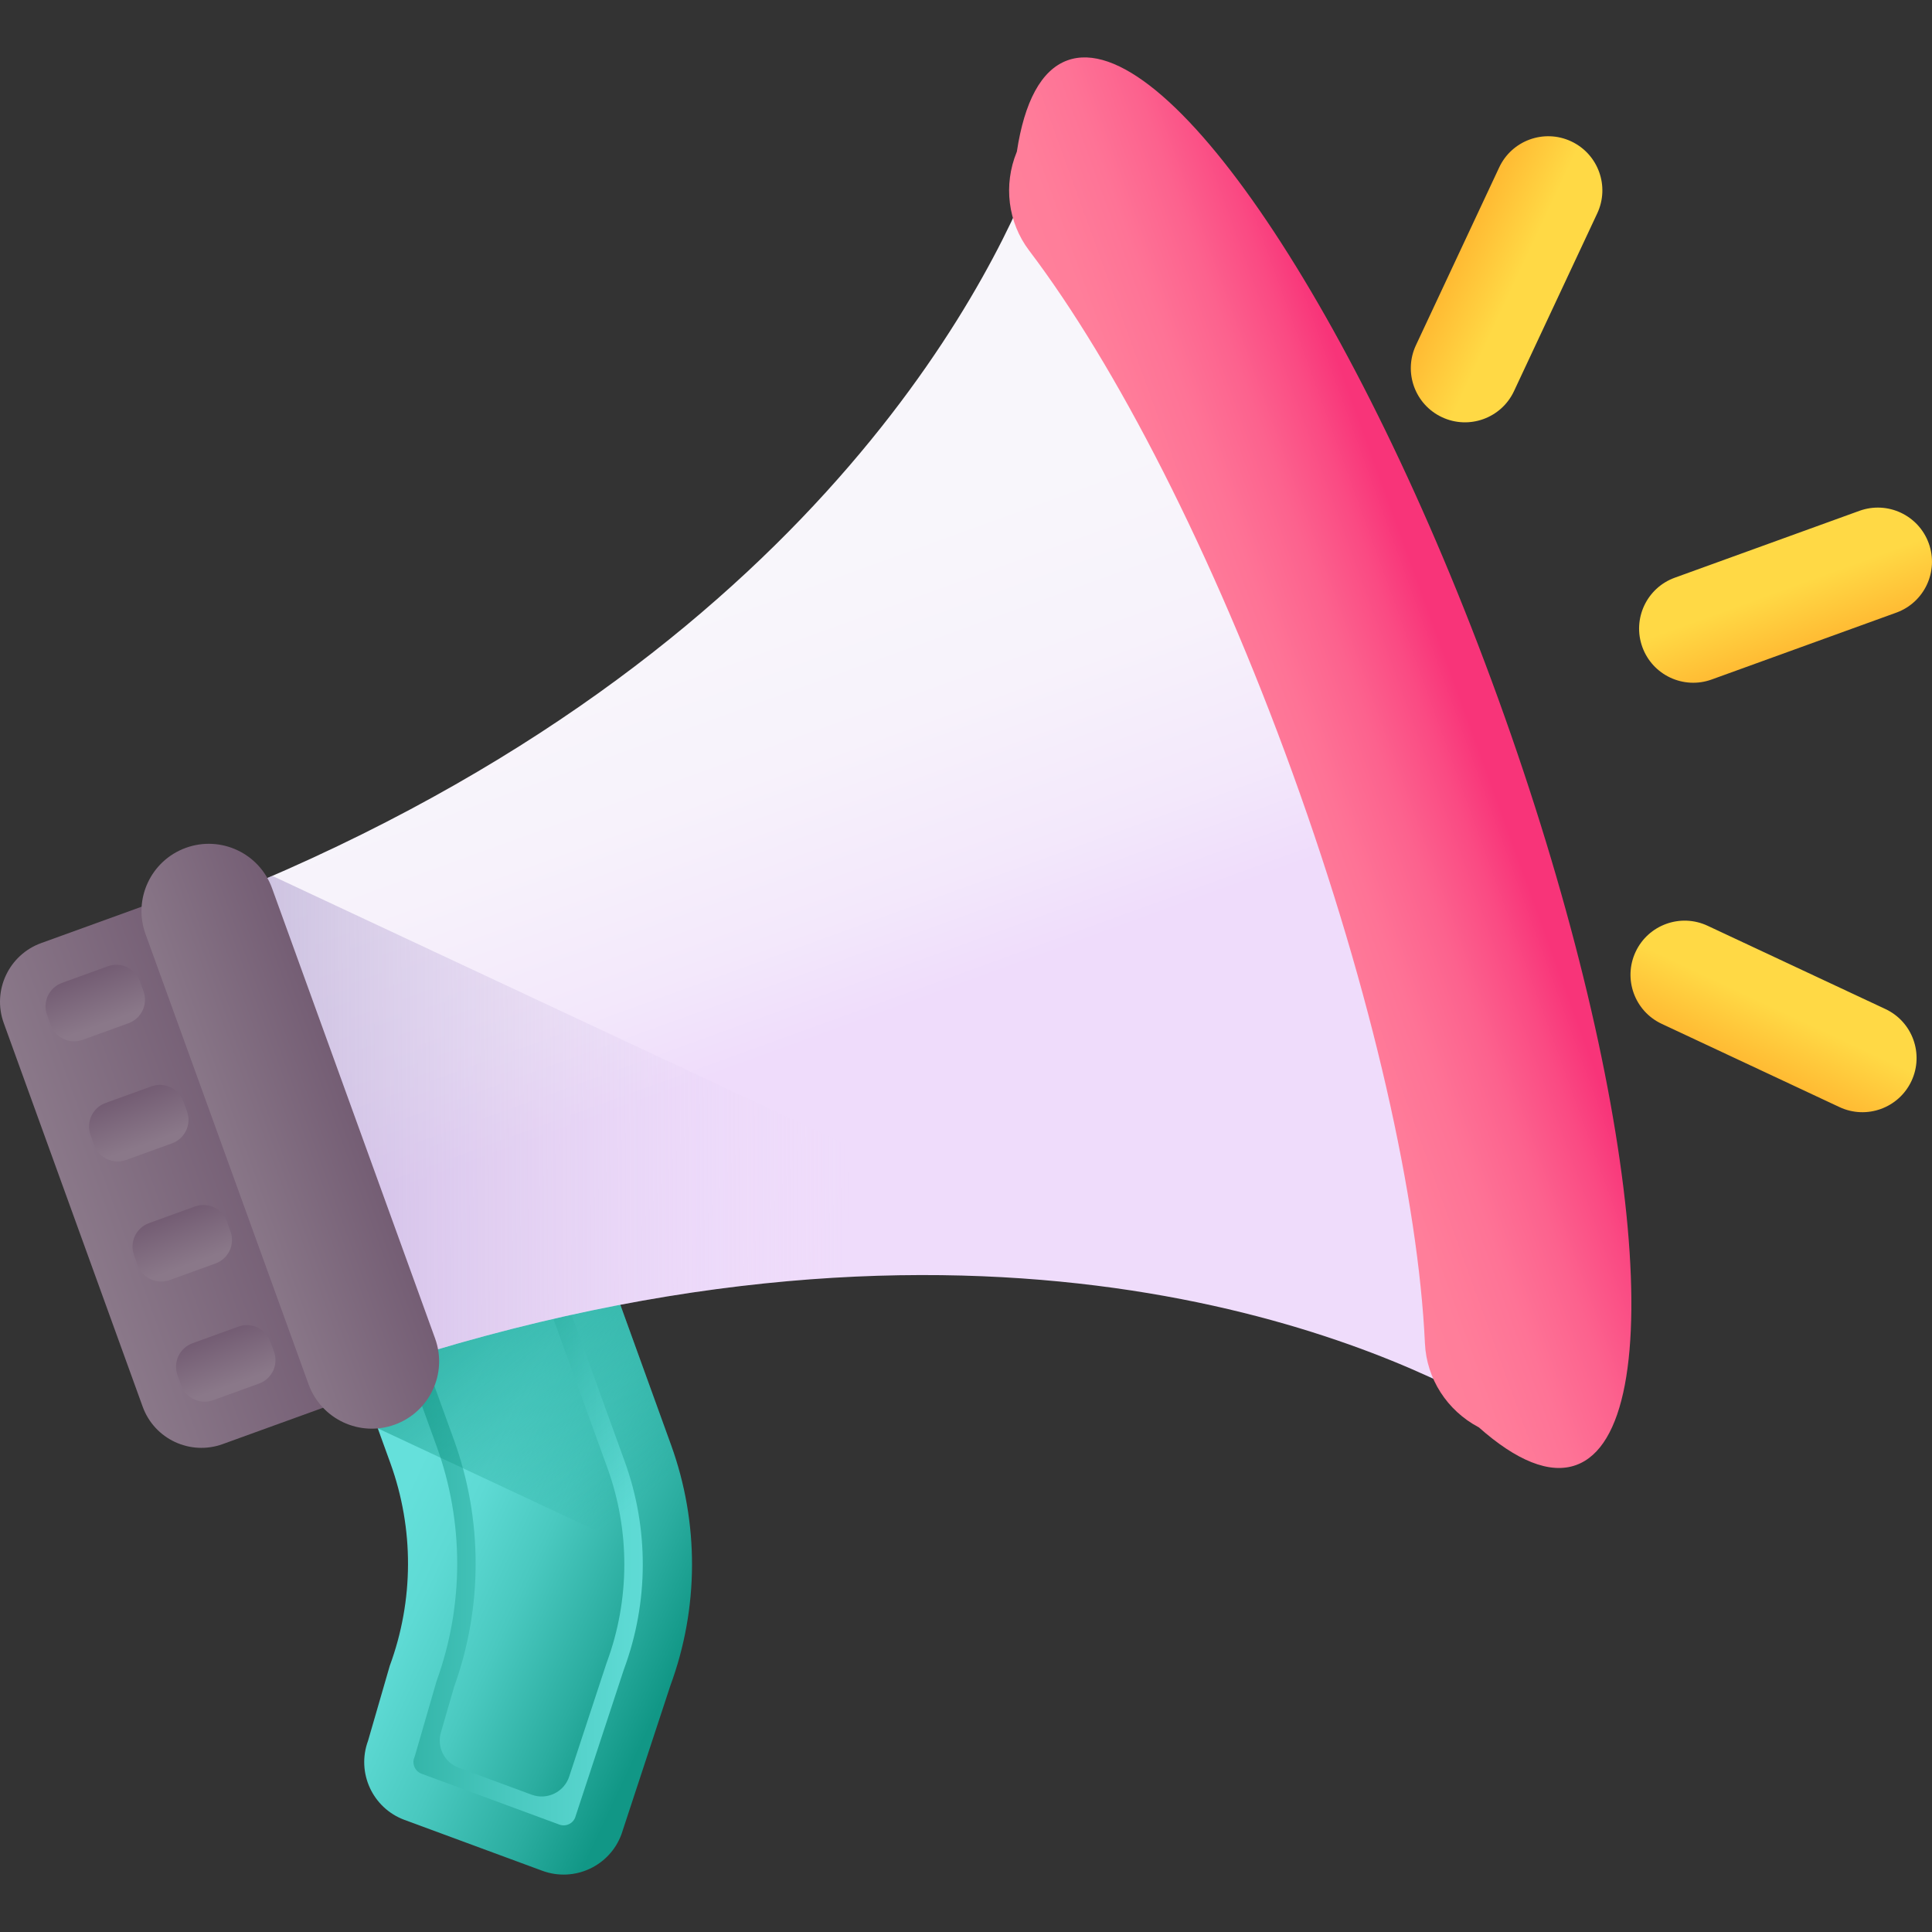
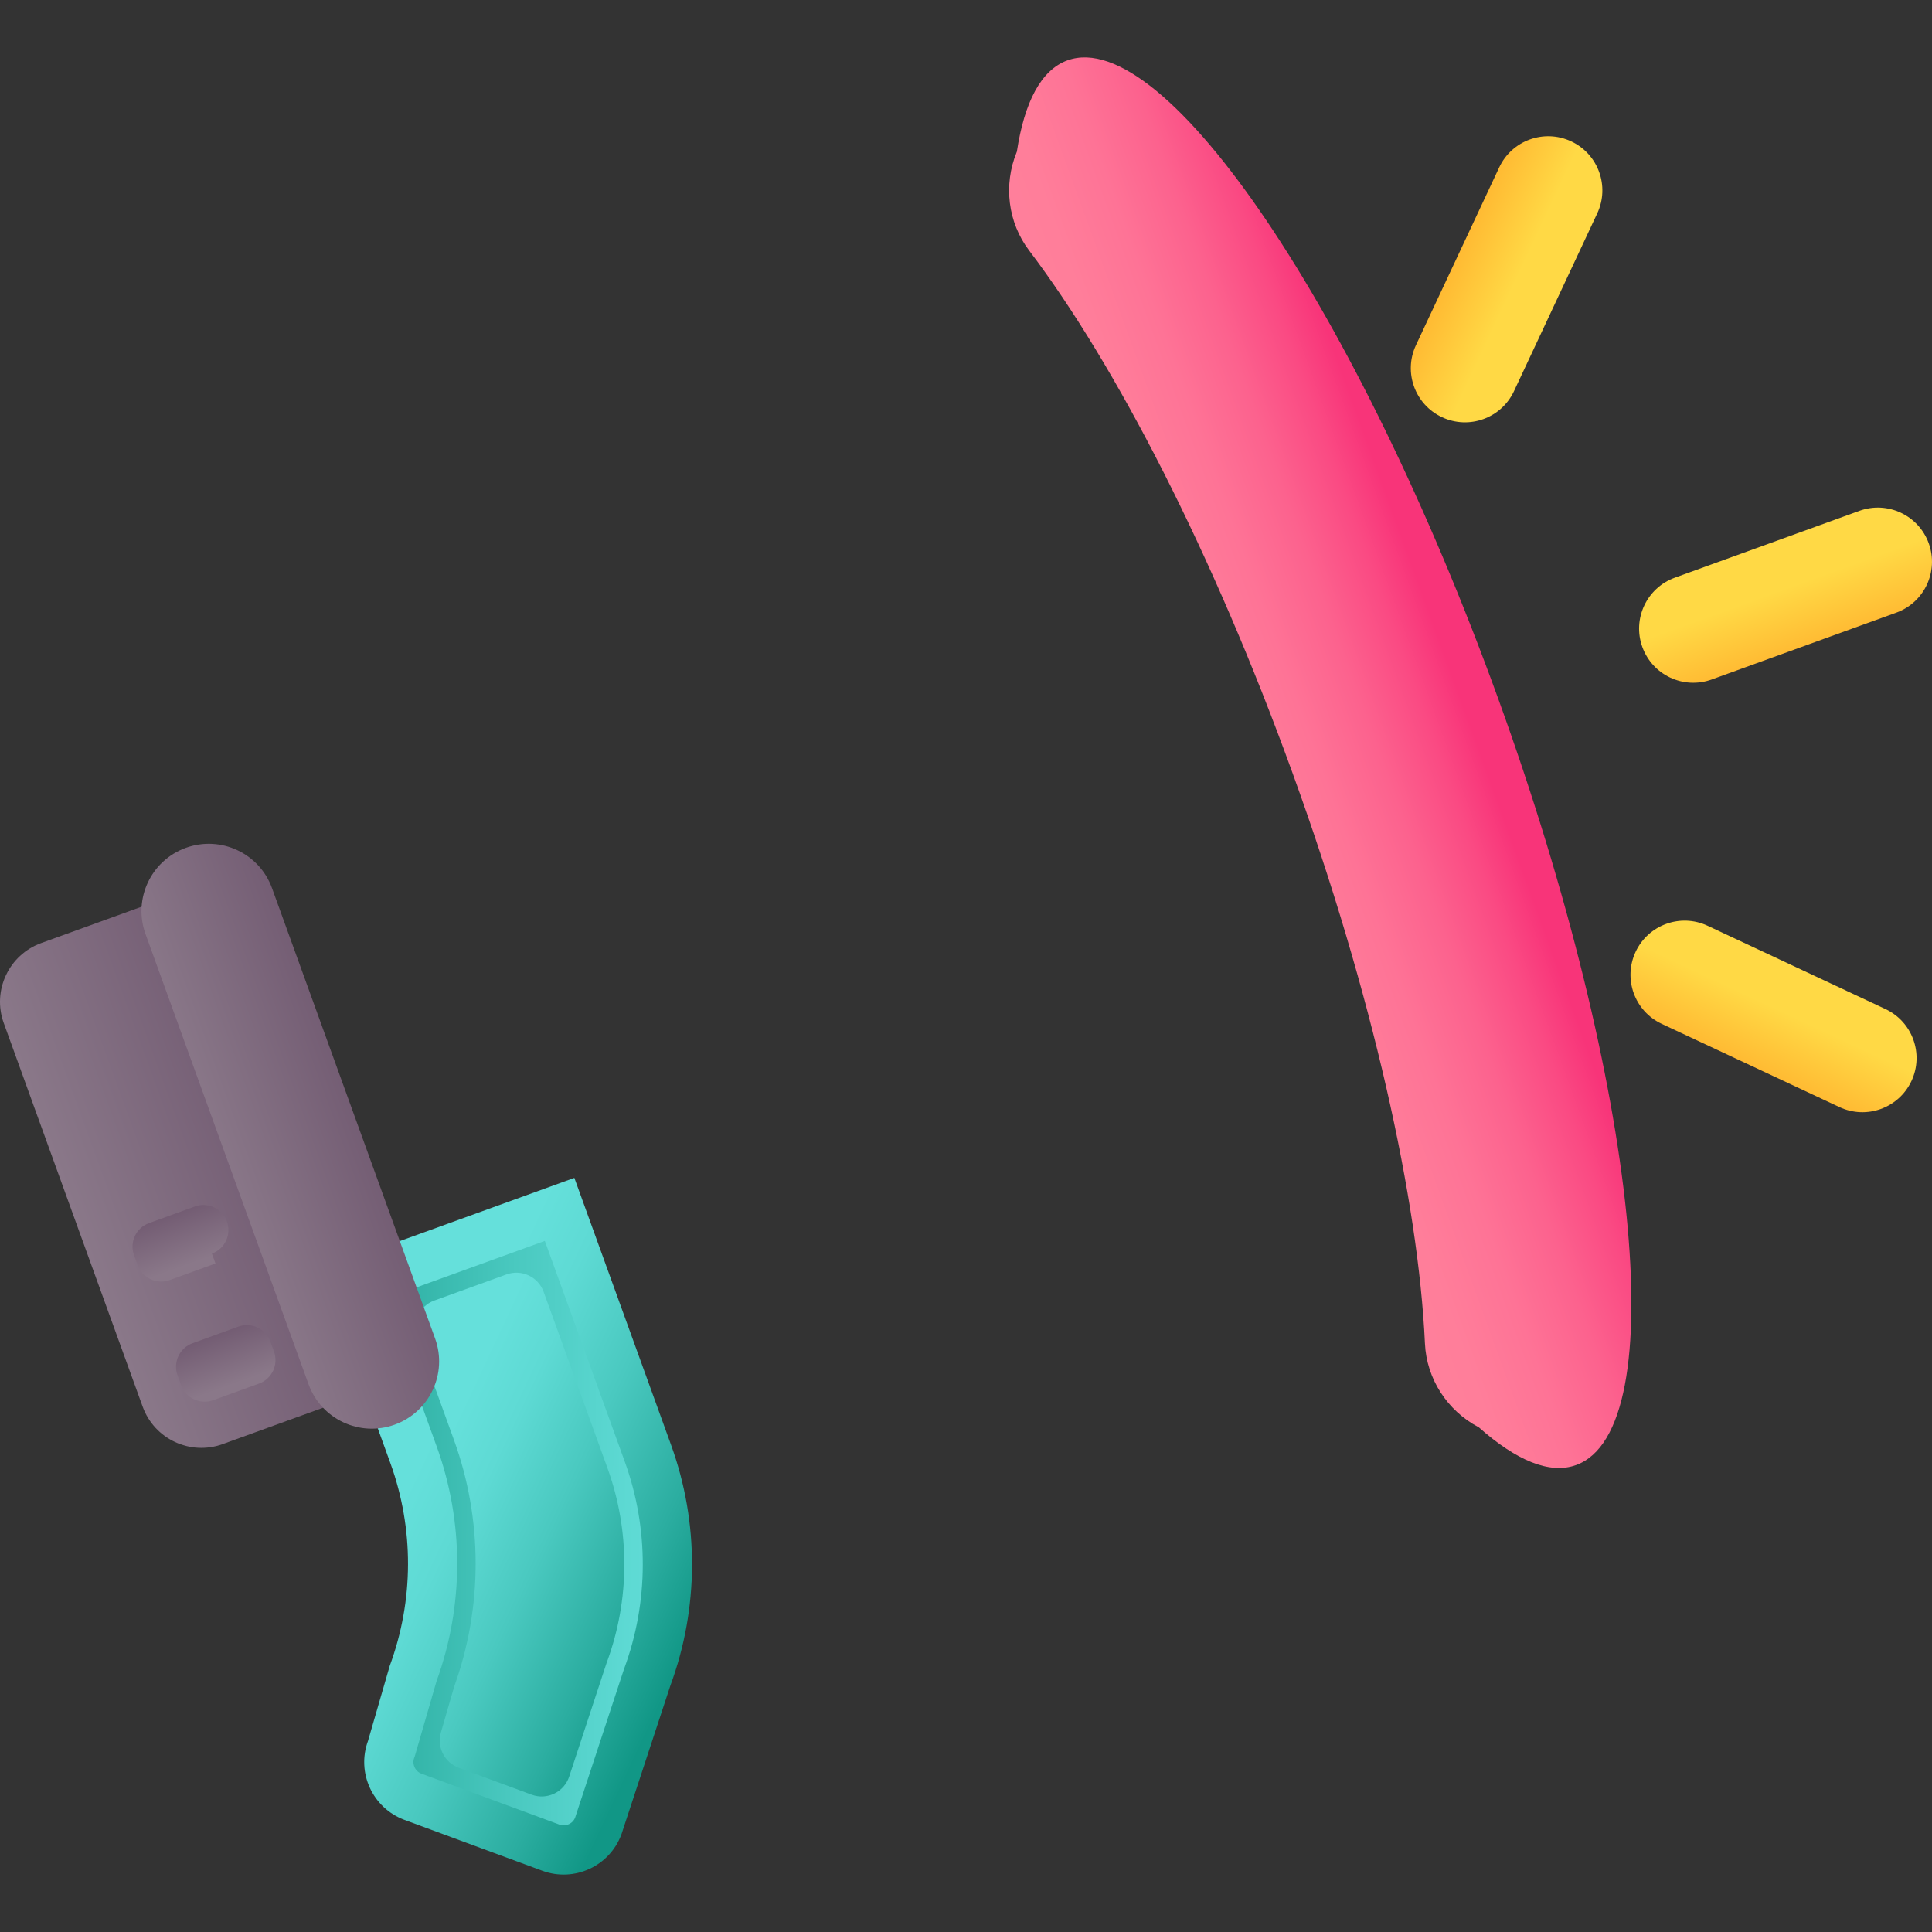
<svg xmlns="http://www.w3.org/2000/svg" xmlns:xlink="http://www.w3.org/1999/xlink" id="Capa_1" enable-background="new 0 0 510 510" height="512" viewBox="0 0 510 510" width="512">
  <rect x="0" y="0" width="510" height="510" fill="#333333" stroke="none" />
  <linearGradient id="lg1">
    <stop offset="0" stop-color="#ffd945" />
    <stop offset="1" stop-color="#ffa325" />
  </linearGradient>
  <linearGradient id="SVGID_1_" gradientTransform="matrix(-.341 -.94 .94 -.341 3034.947 -1557.05)" gradientUnits="userSpaceOnUse" x1="-735.526" x2="-764.935" xlink:href="#lg1" y1="-2994.111" y2="-2994.111" />
  <linearGradient id="SVGID_2_" gradientTransform="matrix(.424 -.906 .906 .424 3533.404 248.245)" gradientUnits="userSpaceOnUse" x1="-1314.783" x2="-1344.191" xlink:href="#lg1" y1="-2767.426" y2="-2767.426" />
  <linearGradient id="SVGID_3_" gradientTransform="matrix(.906 .424 -.424 .906 803.819 2375.7)" gradientUnits="userSpaceOnUse" x1="-1340.706" x2="-1370.114" xlink:href="#lg1" y1="-1912.485" y2="-1912.485" />
  <linearGradient id="lg2">
    <stop offset="0" stop-color="#65e0db" />
    <stop offset=".185" stop-color="#5edad4" />
    <stop offset=".457" stop-color="#4ac9c0" />
    <stop offset=".781" stop-color="#2bada0" />
    <stop offset="1" stop-color="#119786" />
  </linearGradient>
  <linearGradient id="SVGID_4_" gradientTransform="matrix(.94 -.341 .341 .94 1164.979 -80.967)" gradientUnits="userSpaceOnUse" x1="-1151.329" x2="-1091.442" xlink:href="#lg2" y1="80.385" y2="140.273" />
  <linearGradient id="SVGID_5_" gradientTransform="matrix(.94 -.341 .341 .94 1164.979 -80.967)" gradientUnits="userSpaceOnUse" x1="-1083.795" x2="-1192.207" xlink:href="#lg2" y1="124.413" y2="84.215" />
  <linearGradient id="SVGID_6_" gradientTransform="matrix(.94 -.341 .341 .94 1164.979 -80.967)" gradientUnits="userSpaceOnUse" x1="-1152.215" x2="-1097.936" xlink:href="#lg2" y1="86.481" y2="140.76" />
  <linearGradient id="SVGID_7_" gradientTransform="matrix(.94 -.341 .341 .94 1164.979 -80.967)" gradientUnits="userSpaceOnUse" x1="-1100.217" x2="-1138.385" y1="109.155" y2="-2.506">
    <stop offset="0" stop-color="#119786" stop-opacity="0" />
    <stop offset="1" stop-color="#119786" />
  </linearGradient>
  <linearGradient id="SVGID_8_" gradientTransform="matrix(.94 -.341 .341 .94 -100.218 -72.339)" gradientUnits="userSpaceOnUse" x1="200.166" x2="200.166" y1="314.882" y2="433.787">
    <stop offset="0" stop-color="#f8f6fb" />
    <stop offset=".404" stop-color="#f7f2fb" />
    <stop offset=".764" stop-color="#f3e8fb" />
    <stop offset="1" stop-color="#efdcfb" />
  </linearGradient>
  <linearGradient id="SVGID_9_" gradientTransform="matrix(.94 -.341 .341 .94 -100.218 -72.339)" gradientUnits="userSpaceOnUse" x1="179.039" x2="-69.2" y1="458.836" y2="370.526">
    <stop offset="0" stop-color="#efdcfb" stop-opacity="0" />
    <stop offset=".486" stop-color="#baaad6" stop-opacity=".486" />
    <stop offset="1" stop-color="#8679b2" />
  </linearGradient>
  <linearGradient id="SVGID_10_" gradientTransform="matrix(.94 -.341 .341 .94 -100.218 -72.339)" gradientUnits="userSpaceOnUse" x1="290.44" x2="369.228" y1="410.246" y2="410.246">
    <stop offset="0" stop-color="#ff819c" />
    <stop offset=".259" stop-color="#ff7e9a" />
    <stop offset=".476" stop-color="#fe7396" />
    <stop offset=".676" stop-color="#fc628e" />
    <stop offset=".867" stop-color="#fa4a83" />
    <stop offset="1" stop-color="#f83479" />
  </linearGradient>
  <linearGradient id="lg3">
    <stop offset="0" stop-color="#8a7889" />
    <stop offset="1" stop-color="#6e566e" />
  </linearGradient>
  <linearGradient id="SVGID_11_" gradientTransform="matrix(.94 -.341 .341 .94 -100.218 -72.339)" gradientUnits="userSpaceOnUse" x1="-21.424" x2="44.634" xlink:href="#lg3" y1="410.249" y2="410.249" />
  <linearGradient id="SVGID_12_" gradientTransform="matrix(-.341 -.94 .94 -.341 2380.335 -1535.907)" gradientUnits="userSpaceOnUse" x1="-941.766" x2="-941.766" xlink:href="#lg3" y1="-2812.064" y2="-2762.782" />
  <linearGradient id="SVGID_13_" gradientTransform="matrix(.94 -.341 .341 .94 -100.218 -72.339)" gradientUnits="userSpaceOnUse" x1="3.087" x2="3.087" xlink:href="#lg3" y1="365.573" y2="348.409" />
  <linearGradient id="SVGID_14_" gradientTransform="matrix(.94 -.341 .341 .94 -100.218 -72.339)" gradientUnits="userSpaceOnUse" x1="3.087" x2="3.087" xlink:href="#lg3" y1="399.297" y2="382.134" />
  <linearGradient id="SVGID_15_" gradientTransform="matrix(.94 -.341 .341 .94 -100.218 -72.339)" gradientUnits="userSpaceOnUse" x1="3.087" x2="3.087" xlink:href="#lg3" y1="433.022" y2="415.858" />
  <linearGradient id="SVGID_16_" gradientTransform="matrix(.94 -.341 .341 .94 -100.218 -72.339)" gradientUnits="userSpaceOnUse" x1="3.087" x2="3.087" xlink:href="#lg3" y1="466.746" y2="449.583" />
  <g>
    <g>
      <g>
        <path d="m509.142 143.421c2.688 7.422-1.15 15.617-8.572 18.304l-48.727 17.646c-7.422 2.688-15.617-1.15-18.304-8.572-2.688-7.422 1.15-15.617 8.572-18.304l48.727-17.646c7.421-2.687 15.617 1.15 18.304 8.572z" fill="url(#SVGID_1_)" />
      </g>
      <g>
        <path d="m504.579 285.361c-3.348 7.148-11.856 10.23-19.004 6.882l-46.933-21.978c-7.148-3.347-10.229-11.856-6.882-19.004 3.347-7.148 11.856-10.229 19.004-6.882l46.933 21.978c7.148 3.348 10.229 11.856 6.882 19.004z" fill="url(#SVGID_2_)" />
      </g>
      <g>
        <path d="m380.653 110.133c-7.148-3.347-10.23-11.856-6.882-19.004l21.978-46.933c3.347-7.148 11.856-10.229 19.004-6.882 7.148 3.347 10.229 11.856 6.882 19.004l-21.978 46.933c-3.347 7.148-11.856 10.229-19.004 6.882z" fill="url(#SVGID_3_)" />
      </g>
    </g>
    <g>
      <path d="m84.573 335.207 18.477 51.025c6.262 17.293 6.204 36.244-.164 53.499l-5.731 19.789c-3.11 8.427 1.2 17.78 9.626 20.89l36.375 13.426c8.427 3.11 17.78-1.199 20.89-9.626l12.908-39.235c7.563-20.49 7.632-42.995.195-63.531l-25.535-70.514z" fill="url(#SVGID_4_)" />
      <path d="m149.896 481.655c-.51.185-1.313.333-2.24-.009l-36.374-13.426c-1.051-.388-1.58-1.139-1.839-1.7s-.485-1.451-.098-2.502l.162-.437 5.734-19.805c7.257-19.984 7.269-41.969.027-61.968l-14.054-38.808 42.608-15.43 21.111 58.297c6.383 17.627 6.323 37.021-.167 54.607l-.153.438-12.808 38.933c-.477 1.143-1.393 1.624-1.909 1.81z" fill="url(#SVGID_5_)" />
      <path d="m121.089 466.646c-3.766-1.39-5.818-5.453-4.702-9.309l3.489-12.053c7.588-21.007 7.579-44.132-.027-65.135l-9.789-27.03c-1.439-3.975.616-8.364 4.591-9.803l19.052-6.899c3.975-1.439 8.363.616 9.803 4.591l16.846 46.519c5.992 16.547 5.937 34.751-.158 51.261l-.181.517-9.758 29.658c-1.355 4.117-5.855 6.289-9.921 4.788z" fill="url(#SVGID_6_)" />
    </g>
-     <path d="m177.15 381.443-25.535-70.514-67.042 24.278 15.151 41.839 82.888 38.815c.367-11.629-1.44-23.311-5.462-34.418z" fill="url(#SVGID_7_)" />
-     <path d="m284.976 23.651c-6.676 2.418-10.891 10.556-12.789 23.075-14.818 36.471-69.388 138.234-232.91 197.45l44.366 122.514c163.521-59.216 270.596-15.989 305.331 2.537 9.474 8.4 17.923 11.954 24.599 9.536 24.639-8.923 15.826-95.65-19.685-193.712-35.511-98.061-84.272-170.323-108.912-161.4z" fill="url(#SVGID_8_)" />
-     <path d="m71.88 231.207c-10.361 4.503-21.208 8.843-32.603 12.969l44.366 122.514c95.705-34.658 172.062-34.219 225.91-24.184z" fill="url(#SVGID_9_)" />
    <path d="m395.498 184.465c37.08 102.393 46.29 192.952 20.556 202.271-6.963 2.522-15.789-1.186-25.681-9.951-.039-.021-.077-.041-.116-.062-8.251-4.384-13.675-12.745-14.107-22.077-1.749-37.814-13.824-92.255-34.926-150.526-21.099-58.262-46.681-107.81-69.549-137.976-5.644-7.445-6.831-17.341-3.3-25.991l.05-.122c1.983-13.077 6.388-21.576 13.351-24.098 25.734-9.319 76.643 66.139 113.722 168.532z" fill="url(#SVGID_10_)" />
    <path d="m105.384 364.331-46.611 16.879c-8.56 3.1-18.013-1.327-21.113-9.887l-36.67-101.263c-3.1-8.56 1.327-18.013 9.887-21.113l46.611-16.879z" fill="url(#SVGID_11_)" />
    <path d="m71.81 234.46 43.043 118.862c3.34 9.223-1.429 19.407-10.652 22.747-9.223 3.34-19.407-1.429-22.747-10.652l-43.043-118.862c-3.34-9.223 1.429-19.407 10.652-22.747 9.223-3.34 19.407 1.43 22.747 10.652z" fill="url(#SVGID_12_)" />
    <g>
-       <path d="m33.917 270.111-12.095 4.38c-3.43 1.242-7.218-.532-8.46-3.962l-.947-2.615c-1.242-3.43.532-7.218 3.962-8.46l12.095-4.38c3.43-1.242 7.218.532 8.46 3.962l.947 2.615c1.242 3.429-.532 7.217-3.962 8.46z" fill="url(#SVGID_13_)" />
-       <path d="m45.4 301.82-12.095 4.38c-3.43 1.242-7.218-.532-8.46-3.962l-.947-2.615c-1.242-3.43.532-7.218 3.962-8.46l12.095-4.38c3.43-1.242 7.218.532 8.46 3.962l.947 2.615c1.242 3.43-.532 7.218-3.962 8.46z" fill="url(#SVGID_14_)" />
-       <path d="m56.883 333.529-12.095 4.38c-3.43 1.242-7.218-.532-8.46-3.962l-.947-2.615c-1.242-3.43.532-7.218 3.962-8.46l12.095-4.38c3.43-1.242 7.218.532 8.46 3.962l.947 2.615c1.242 3.43-.532 7.218-3.962 8.46z" fill="url(#SVGID_15_)" />
+       <path d="m56.883 333.529-12.095 4.38c-3.43 1.242-7.218-.532-8.46-3.962l-.947-2.615c-1.242-3.43.532-7.218 3.962-8.46l12.095-4.38c3.43-1.242 7.218.532 8.46 3.962c1.242 3.43-.532 7.218-3.962 8.46z" fill="url(#SVGID_15_)" />
      <path d="m68.366 365.238-12.095 4.38c-3.43 1.242-7.218-.532-8.46-3.962l-.947-2.615c-1.242-3.43.532-7.218 3.962-8.46l12.095-4.38c3.43-1.242 7.218.532 8.46 3.962l.947 2.615c1.242 3.43-.532 7.218-3.962 8.46z" fill="url(#SVGID_16_)" />
    </g>
  </g>
</svg>